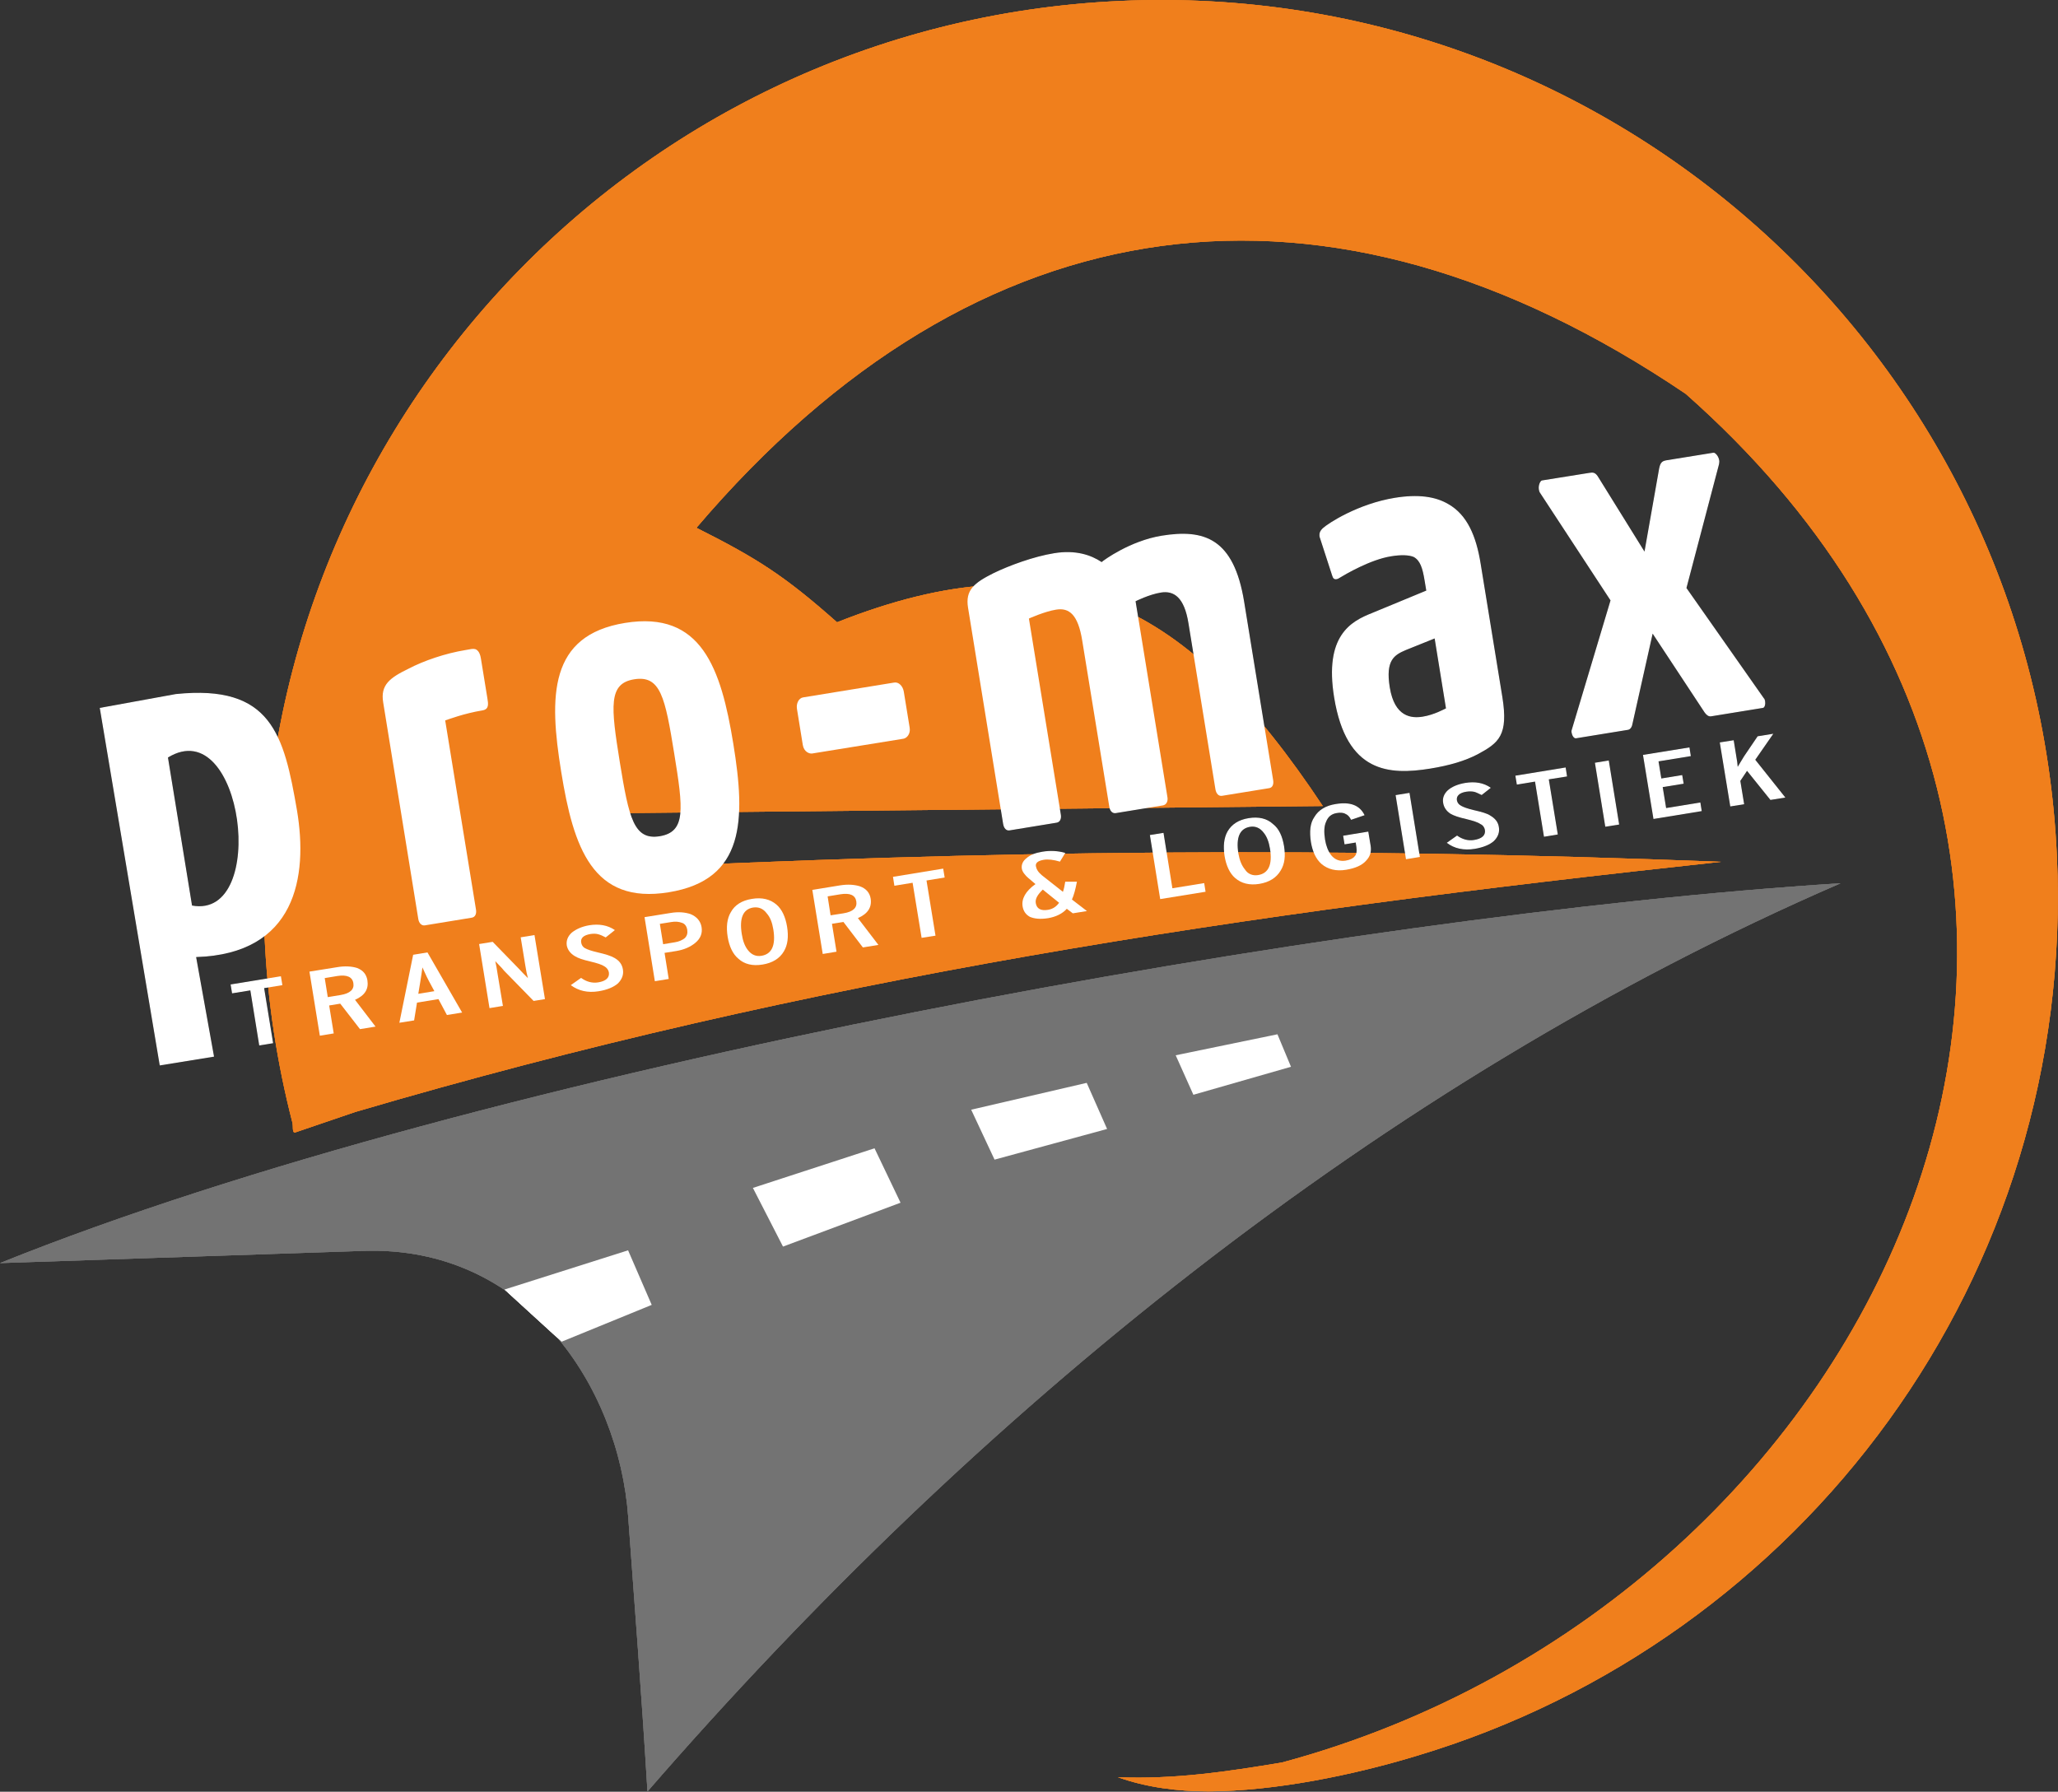
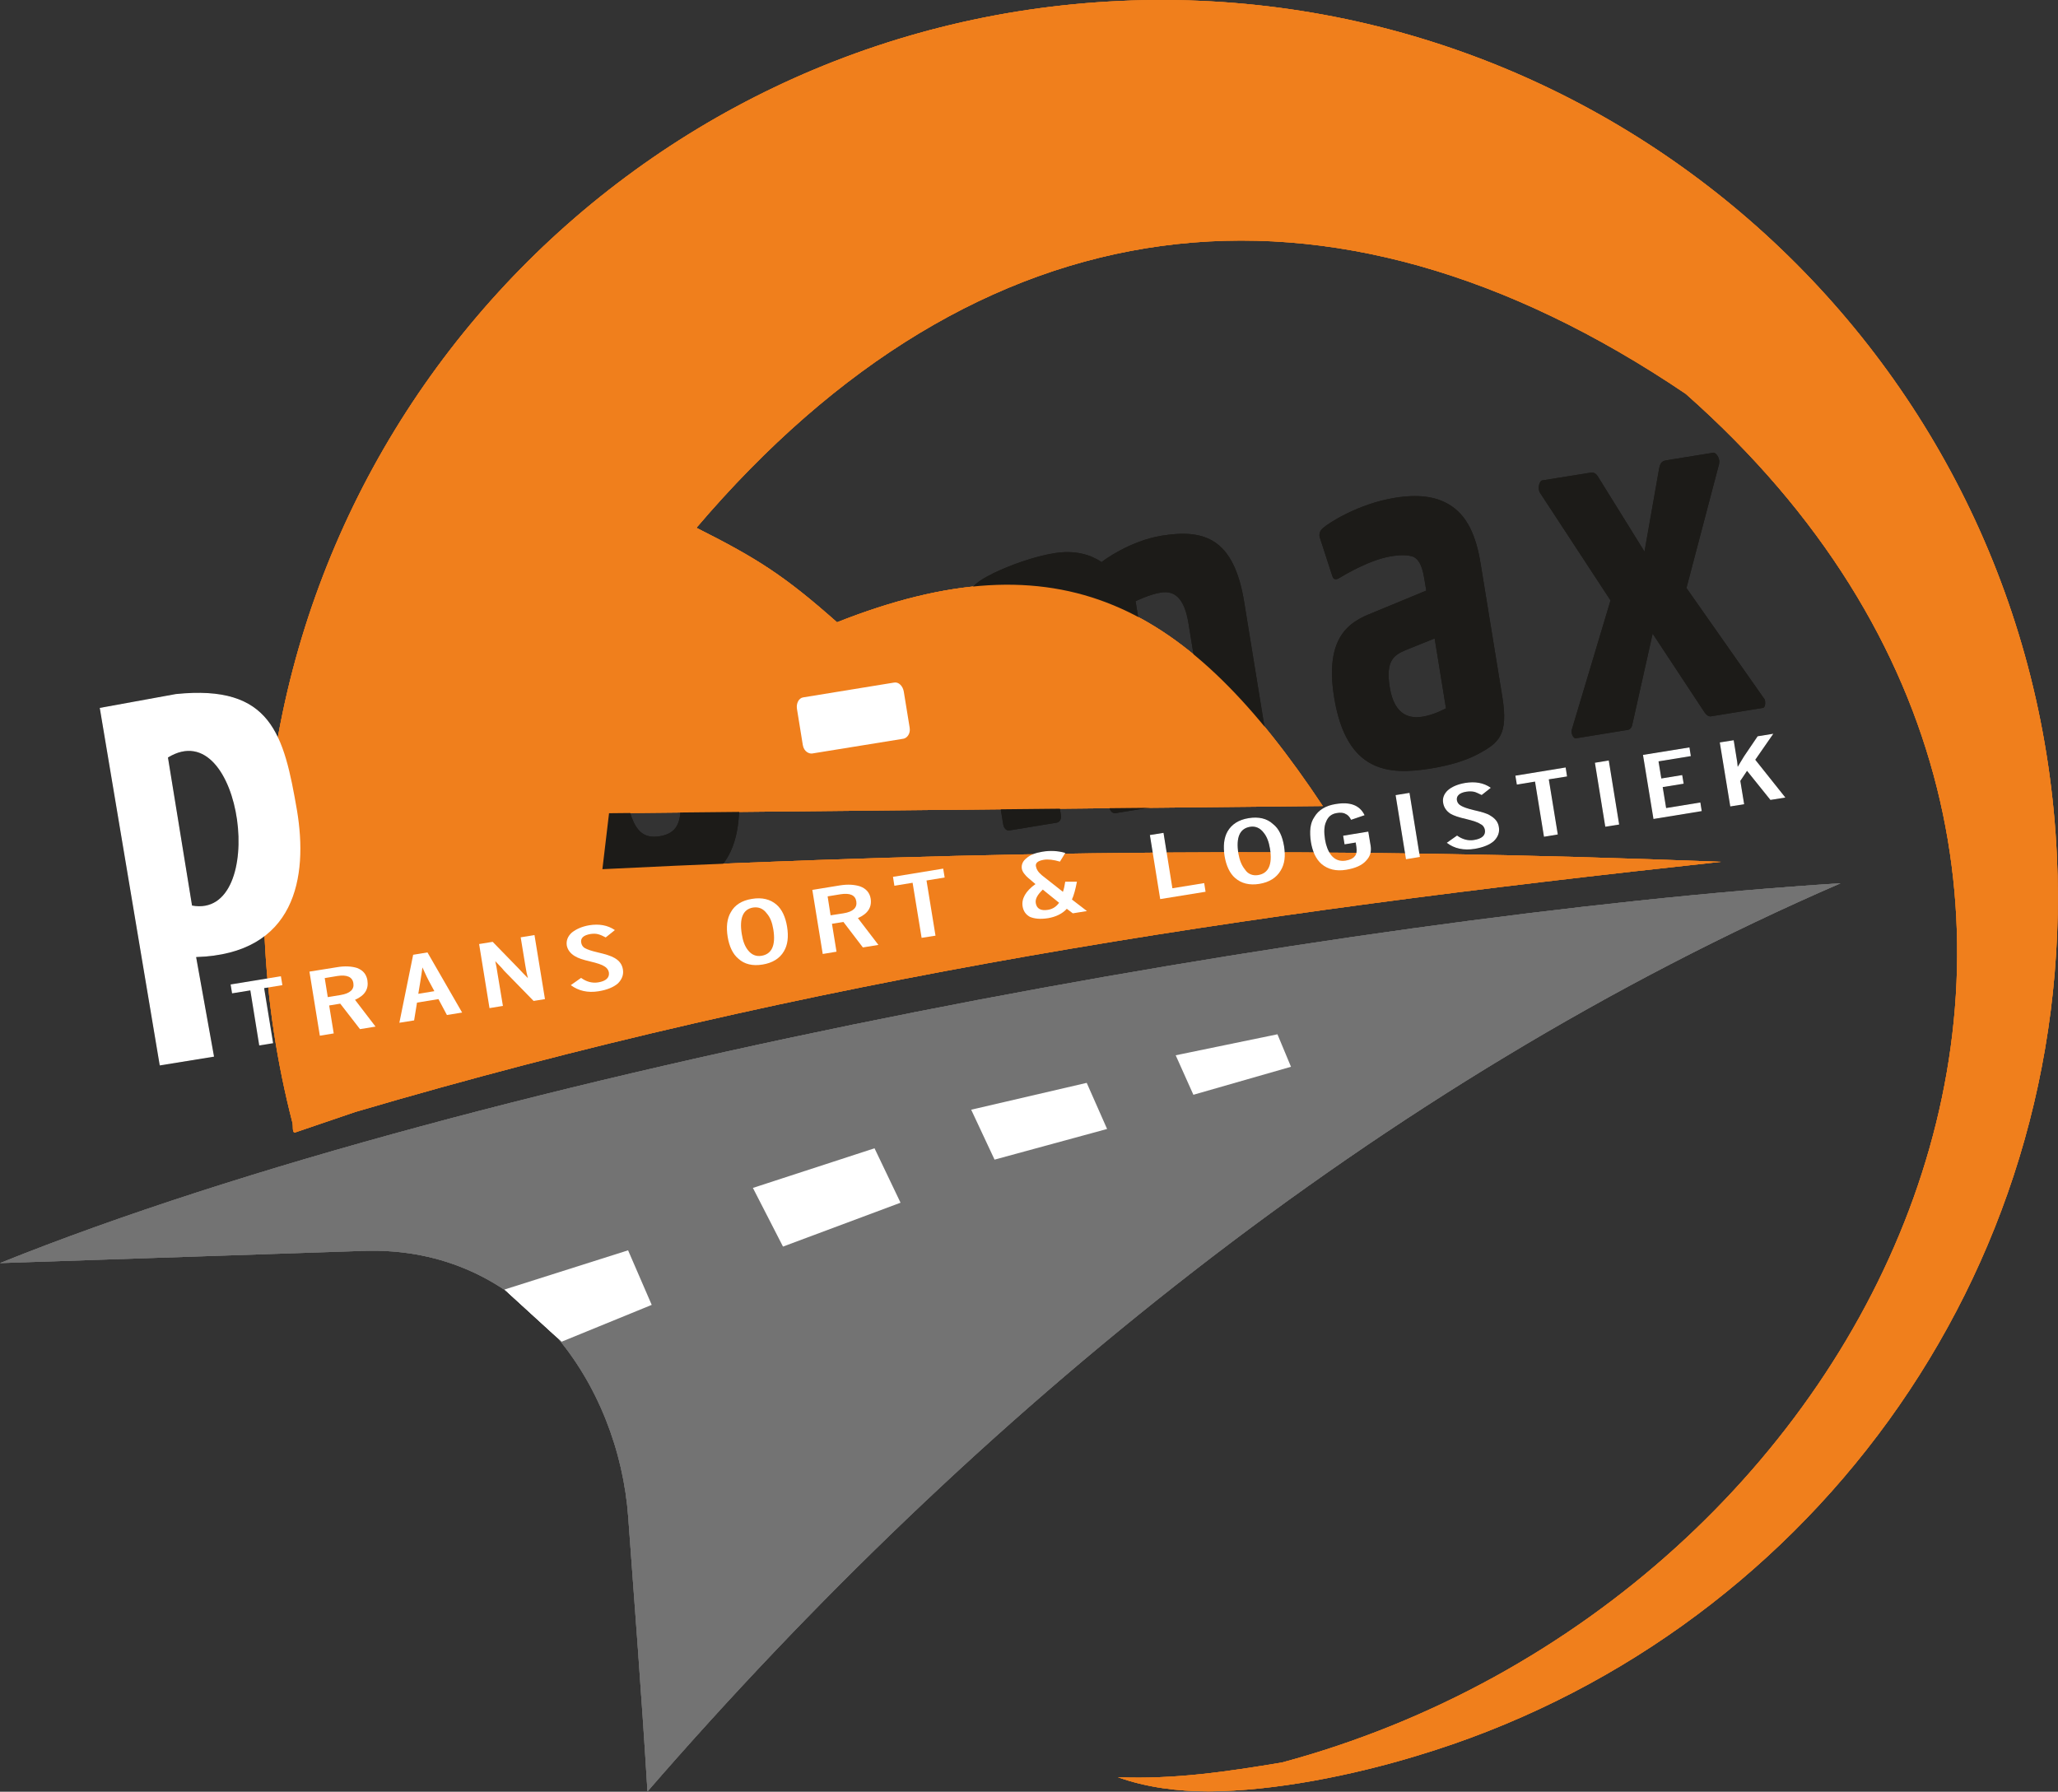
<svg xmlns="http://www.w3.org/2000/svg" viewBox="0 0 6356 5534" width="6356" height="5534">
  <rect x="0" y="0" width="6356" height="5534" fill="#333333" stroke="none" />
  <defs>
    <clipPath id="cp1">
      <path d="m0 5533.23h6355.59v-5533.23h-6355.59z" />
    </clipPath>
    <clipPath id="cp2">
      <path d="m0 5533.23h6355.59v-5533.23h-6355.59z" />
    </clipPath>
    <clipPath id="cp3">
      <path d="m0 5533.23h6355.59v-5533.23h-6355.59z" />
    </clipPath>
    <clipPath id="cp4">
      <path d="m0 5533.23h6355.59v-5533.23h-6355.59z" />
    </clipPath>
  </defs>
  <style>		.s0 { fill: #f07f1c } 		.s1 { fill: #737373 } 		.s2 { fill: #ffffff } 		.s3 { fill: #1c1b18 } 	</style>
  <g id="Clip-Path: g10" clip-path="url(#cp1)">
    <g id="g10">
      <path id="path16" fill-rule="evenodd" class="s0" d="m3458.55 2.97c1528.75-69.92 2824.14 1112.12 2894.06 2641.21 59.23 1299.25-785.31 2422.15-1977.6 2779.01-195.82 59.49-436.87 108.92-642.86 109.6-95.24 0-190.64-11.98-279.49-43.61 173.59 6.99 334.33-16.75 506.6-45.47 1857.64-500.26 2928.42-2742.5 1246.98-4227.29-1109.59-750.27-2187.13-606.12-3055.4 413.75 189.61 95.36 273.26 149.21 434.23 291.81 690.55-273.33 1086.35-55.74 1500.24 567.5l-2204.33 22.26-20.53 172.84c1204.62-59.45 2245.35-69.62 3454.68-22.79-1483.08 159.87-2804.52 356.48-4218.14 772.72l-185.35 63.16c-10.47 2.12-5.44-20.3-8.69-30.77-47.09-183.11-76.69-373.26-85.64-569.95-69.93-1529.01 1113.75-2824.18 2641.24-2893.98z" />
      <path id="path18" fill-rule="evenodd" class="s1" d="m5684.69 2728.01c-1422.53 616.51-2676.02 1642.47-3685.04 2805.2-18.67-310.56-42.44-610.66-59.41-847.14-28.99-406.19-317.06-839.55-817.62-822.58l-1122.6 37.72c1489.81-600.23 4154.15-1076.48 5684.67-1173.2z" />
      <path id="path20" fill-rule="evenodd" class="s2" d="m2418.24 3850.22l-92.98-181.22 375.65-122.39 80.35 168.12z" />
      <path id="path22" fill-rule="evenodd" class="s2" d="m3071.6 3581.65l-72.15-154.2 356.79-82.93 62.93 142.45z" />
      <path id="path24" fill-rule="evenodd" class="s2" d="m3685.7 3381.34l-54.65-122.01 314.27-64.82 41.8 100.35z" />
      <path id="path26" fill-rule="evenodd" class="s2" d="m1558.21 3982.81l381.58-121.06 72.98 168.53-278.14 113.69z" />
      <g id="g28">
        <g id="g30">				</g>
        <g id="g82">
          <g id="Clip-Path: g80" clip-path="url(#cp2)">
            <g id="g80">
              <path id="path36" class="s3" d="m872.11 3042.73l-56.35 9.22 27.77 170.12-42.89 6.91-27.48-170.04-56.39 9.15-4.54-27.48 155.3-25.4z" />
              <path id="path38" class="s3" d="m1159.81 3170.78l-48 7.82-60.97-78.69-34.24 5.6 14.1 86.32-42.9 7.07-32.13-197.97 85.53-13.69c24.23-4.27 46.04-2.45 61.38 2.39 19.47 7.29 29.11 20.52 32.13 37.98 4.35 27.33-7.82 46.94-38.25 60.43zm-68.48-134.25c-2.95-19.08-19.66-26.6-49.1-22.11l-39.35 6.51 9.42 58.77 39.42-6.47c29.4-4.87 42.82-17.23 39.61-36.7z" />
-               <path id="path40" class="s3" d="m1427.25 3127.39l-46.98 7.56-26.16-49.1-66.22 10.85-8.92 54.95-45.54 7.26 42.6-209.99 44.18-7.29zm-85.76-66.03l-16.97-31.6c-2.42-4.04-8.96-17.5-19.92-41.8-1.7 10.77-3.28 26.45-6.84 46.15l-5.86 35.37z" />
              <path id="path42" class="s3" d="m1683.08 3085.85l-35.07 5.67-91.39-93.54c-6.46-8.58-16.4-17.8-26.99-29.33 2.54 9.94 4.65 23.39 7.34 40.4l16.25 97.85-41.43 6.77-32.05-197.9 41.88-6.8 81.6 83.87c7.26 7.56 15.91 17.31 27.29 28.31-2.72-9.68-5.75-23.17-8.09-39.08l-14.29-87.05 42.6-6.99z" />
              <path id="path44" class="s3" d="m1923.8 2994.16c2.72 15.99-2.68 30.5-15.38 43.24-12.97 11.26-32.92 19.92-59.79 24.23-33.79 5.44-62.1-1.36-85.76-18.9l31.78-22.41c15.65 11.41 33.72 17.08 53.18 13.79 23.21-3.78 35.26-14.29 32.62-31.03-1.4-7.52-6.5-14.44-14.02-18.56-7.03-4.87-22.38-10.01-44.22-15.08-22.15-5.14-37.54-10.28-47.17-16.51-13.5-8.05-22.19-19.66-24.57-32.85-2.19-15.15 3.18-28.31 15.35-39.57 13.71-10.81 30.5-18.63 53.93-22.75 30.2-4.8 56.96-0.46 79.26 14.89l-28.31 22.68c-8.36-4.54-16.97-8.36-24-10.06-5.45-1.58-14.29-1.85-23.21-0.49-21.84 3.78-30.73 12.89-28.57 26.16 1.13 7.52 4.87 13.98 12.17 17.76 7.52 4.08 19.65 8.39 38.25 12.66 24.3 5.63 41.27 10.77 52.83 17.5 15.12 8.66 23.17 20.26 25.63 35.3z" />
              <path id="path46" class="s3" d="m2166.75 2863.54c3.21 19.31-3.63 35.72-19.47 48.68-15.34 12.7-34.5 21.05-58.77 25.1l-36.06 5.74 12.86 80.54-42.83 7-31.86-197.86 80.39-12.93c24.57-4.12 44.49-2.15 61.72 3.48 19.47 8.12 31.03 21.84 34.02 40.25zm-44.26 8.09c-1.93-10.85-7.26-18.67-16.44-21.39-9.9-3.75-20.52-4.54-32.85-2.42l-35.3 5.63 10.17 62.85 35.91-5.93c12.66-1.89 22.94-6.5 30.76-12.7 7.18-6.88 9.41-15.31 7.75-26.04z" />
              <path id="path48" class="s3" d="m2430.9 2862.67c4.84 30.2 2.15 55.6-9.98 75.74-12.85 22.08-35.53 35.83-65.76 40.71-31.03 5.1-56.05-1.06-74.38-17.77-17.81-14.55-28.61-38.55-33.45-67.99-4.88-30.16-2.12-56.31 9.94-76.23 11.94-21.89 33.98-35.87 64.74-40.78 31.26-5.33 57.18 1.09 76.27 17.84 16.75 14.32 27.74 38.21 32.62 68.48zm-42.56 7.79c-3.51-21.05-9.41-36.93-20.22-49.29-10.77-14.55-24.83-20.75-42.33-18.1-31.03 5.14-42.86 32.88-34.81 82.2 3.21 21.06 9.45 37.53 19.2 49.7 10.77 13.76 24.76 19.92 41.5 17.16 31.79-5.14 44.71-32.05 36.66-81.67z" />
              <path id="path50" class="s3" d="m2712.89 2918.46l-47.96 7.82-60.1-78.73-35.34 5.67 13.99 86.18-42.52 7.06-32.17-197.89 85.5-13.95c25.02-4.01 45.35-2.15 61.72 2.95 19.16 6.99 29.97 19.92 32.92 37.72 4.31 26.98-8.92 47.17-39.39 60.4zm-68.22-134.25c-2.91-19.13-19.16-26.99-49.24-22.11l-39.35 6.46 9.11 58.51 39.65-6.16c30.42-4.88 42.82-17.65 39.83-36.7z" />
              <path id="path52" class="s3" d="m2917.51 2710.28l-56.05 9.22 27.78 170.42-42.9 6.69-27.81-170.08-56.28 9.19-4.31-27.48 155.04-25.4z" />
              <path id="path54" class="s3" d="m3356.92 2813.88l-43.61 7.03-18.6-13.99c-12.93 14.78-33.71 24.99-58.02 29.03-24.49 3.74-42.06 1.62-55.74-4.04-13.23-7.26-20.26-18.03-22.68-32.28-3.78-23.51 8.88-46.98 39.68-69.02l-8.61-7.33c-12.17-10.28-19.2-15.95-22.68-20.75-5.97-6.46-9.71-12.92-10.81-19.46-1.85-12.59 2.99-23.62 14.59-32.62 11.79-10.47 27.51-16.4 49.02-19.88 24.57-4.08 47.73-2.76 70.64 3.7l-16.52 26.95c-18.74-5.63-36.58-8.01-50.08-5.63-19.08 3.29-25.55 10.24-24.26 19.47 1.66 9.41 6.5 18.02 18.25 28.04l65.31 51.44c3.03-8.32 5.49-19.92 7.11-31.26h36.09c-4.57 24.04-9.48 42.03-15.38 54.99zm-85.98-25.58l-50.38-40.71c-16.45 16.1-23.78 28.76-21.62 41.73 2.79 17.01 15.15 24.56 37.75 20.79 15.12-2.46 25.93-10.25 34.25-21.81z" />
              <path id="path56" class="s3" d="m3723.31 2754.27l-140.11 22.68-31.86-197.86 42.1-6.76 27.41 171.17 98.19-15.95z" />
              <path id="path58" class="s3" d="m3965.69 2613.34c4.88 30.16 2.19 55.44-10.73 75.89-12.97 21.84-34.81 35.72-65.77 40.78-30.2 4.84-55.29-1.36-74.46-18.07-16.93-14.51-27.74-38.55-32.69-67.91-4.76-30.16-2.15-56.36 9.3-76.31 12.93-22.11 34.43-35.79 64.89-40.75 31-5.1 56.92 0.91 75.22 18.07 18.67 14.1 29.18 38.02 34.24 68.3zm-43.39 8.01c-3.51-21.02-9.45-37.15-19.35-49.25-11.11-14.89-25.66-21.13-42.33-18.41-32.13 5.45-43.73 33.19-35.95 82.55 3.6 20.94 10.29 37.15 20.3 49.29 8.88 14.02 23.96 19.95 40.67 17.23 31.82-5.1 44.75-32.05 36.66-81.41z" />
              <path id="path60" class="s3" d="m4233.13 2612.16c2.98 18.41-1.36 32.96-13.99 46.11-12.17 14.06-33.18 23.51-61.71 28.12-30.81 5.11-56.09-1.13-75.97-17.84-17.39-15.34-27.9-38.51-32.73-67.65-4.88-32.05-2.76-58.54 10.73-77.67 12.77-21.81 35.68-35.22 65.88-39.87 44.48-7.33 73.85 3.21 89.16 34.51l-41.69 14.24c-4.88-9.44-10.02-15.38-17.54-18.33-6.8-4-16.14-4.31-26.42-2.61-16.48 2.61-27.25 11.27-33.22 26.84-6.43 13.76-6.99 32.13-3.25 55.63 3.25 19.17 9.22 34.78 18.9 47.74 11.11 13.64 25.89 19.65 44.22 16.89 14.32-2.34 23.73-7.25 28.08-13.15 5.93-5.89 7.52-15.95 5.59-28.57l-2.11-14.36-34.47 5.74-4.39-26.72 77.67-12.74z" />
              <path id="path62" class="s3" d="m4385.22 2646.71l-42.9 7.07-32.09-197.97 42.94-7z" />
              <path id="path64" class="s3" d="m4629.15 2554.49c2.76 15.95-2.65 30.69-15.31 43.08-12.74 11.42-32.96 19.7-58.81 24.12-34.51 5.67-63.91-0.87-86.74-18.63l31.75-22.38c15.65 11.34 33.98 16.89 52.27 13.72 24.04-3.74 36.4-14.21 33.75-31.03-1.32-7.48-5.89-14.82-14.32-18.33-6.65-5.07-22.38-10.24-43.66-15.35-22.37-5.06-37.98-10.24-48.49-16.44-12.4-8.08-20.29-19.61-22.45-33.14-2.72-14.86 2.5-28.05 14.36-39.35 12.63-10.88 30.47-18.63 53.9-22.6 30.2-4.87 56.62-0.68 78.95 15.04l-28.27 22.34c-9.18-4.31-16.7-8.35-23.17-9.94-6.76-1.36-14.89-1.81-24.83-0.23-20.25 3.25-30.76 12.93-28.53 26.38 1.28 7.34 5.89 13.5 13.42 17.24 7.29 4.08 19.12 8.43 38.02 12.96 24.26 5.6 42.06 10.25 52.08 17.28 15.12 8.92 23.92 20.14 26.08 35.26z" />
              <path id="path66" class="s3" d="m4839.74 2398.17l-56.35 8.96 27.78 170.22-42.67 7.07-27.67-170.34-56.16 9.18-4.54-27.47 155.3-25.4z" />
              <path id="path68" class="s3" d="m5000.67 2546.67l-42.85 6.76-32.05-197.59 42.82-7.07z" />
              <path id="path70" class="s3" d="m5255.72 2505.17l-149.1 24.34-32.39-197.9 143.54-23.17 4.27 26.84-99.81 16.29 8.65 52.83 64.48-10.54 4.53 26.72-64.74 10.43 10.58 64.74 105.72-17.23z" />
              <path id="path72" class="s3" d="m5513.97 2463.29l-46.11 7.41-72.26-89.84-20.71 31.03 11.83 72.04-42.86 6.87-32.43-197.74 42.97-6.77 8.09 50.16c2.19 12.32 3.78 22.6 4.31 32.05 4.8-8.58 11.03-18.11 19.69-32.66l41.84-61.72 48.45-7.86-55.75 80.35z" />
              <path id="path74" class="s3" d="m1505.1 2155.75l-19.88-122.04c-1.85-11.91-5.48-18.98-8.99-22.98-5.07-5.67-10.51-7.49-20.15-6.2l-17.27 3.02c-63.61 10.25-130.47 33.45-176.62 57.6-57.94 28.16-87.87 49.89-78.69 104.66l108.4 668.86c2.12 12.93 10.47 21.02 20.18 19.43l145.02-23.74c10.25-1.62 15.12-11.53 12.97-24.87l-95.13-584.39c8.61-2.76 57.97-21.62 115.35-31.03 20.52-3.51 17.88-19.95 14.81-38.32zm759.73 141.84c-38.03-233.72-98.42-411.93-334.49-373.6-235.47 38.25-235.09 226.16-197.1 459.82 37.72 233.83 96.75 410.38 332.07 372.09 236.18-38.33 237.58-224.5 199.52-458.31zm-182.59 29.6c28.08 172.31 36.51 242.19-44.9 255.64-79.75 12.63-94.91-56.08-123.03-228.35-27.97-173.67-35.56-243.48 44.26-256.37 81.53-13.23 95.51 55.45 123.67 229.08zm1849.77 82.24l-89.57-550.94c-32.01-196.35-123.4-225.19-254.93-203.91-97.1 15.91-179.04 75.75-185.2 81.45-33.45-22.37-80.88-37.98-145.89-27.51-64.17 10.24-139.65 38.32-187.65 61.53-59.57 29.93-88.14 51.74-78.99 107.22l108.36 667.77c2.19 12.96 9.45 21.32 19.69 19.73l145.62-23.81c10.13-1.82 15.05-11.79 12.89-24.8l-98.64-605.7c0 0 48-21.81 83.79-27.48 40.51-6.77 67.99 15.08 80.88 95.51l83.6 513.22c1.89 13.23 9.64 21.28 19.92 19.69l145.66-23.81c10.17-1.78 16.1-11.79 14.03-24.98l-98.46-605.6c0 0 41.76-21.05 78.5-26.91 39.87-6.38 72 14.56 84.85 94.95l83.38 513.26c2.45 13.26 9.9 21.24 20.18 19.65l145.85-23.7c10.02-1.62 14.33-11.56 12.13-24.83zm707.98-256.1l-67.16-412.42c-13.72-85.72-41.8-150.73-99.21-183.61-40.67-24.23-94.56-31.3-166.07-19.69-112.75 18.36-205.16 78.12-222.43 94.07-5.36 5.44-11.87 12.36-9.71 26.15 0.57 2.69 2.19 5.98 2.76 8.58l35.79 110.33c3.02 10.81 7.29 13.15 13.8 12.13 1.58-0.26 5.1-1.1 7.59-3.02 21.28-12.89 97.02-57.34 160.59-67.58 30.77-5.1 54.73-4.31 69.89 1.85 20.37 10.81 27.74 34.81 33.9 72.53l5.22 31.48-167.74 69.36c-65.54 25.85-147.74 70.07-116.79 260.67 38.06 233.77 169.89 240.19 296.92 219.74 61.08-9.97 107.49-24 146.38-44.22 65.73-35.34 95.02-58.81 76.27-176.35zm-174.19 34.54c-5.11 2.16-36.17 19.92-71.97 25.63-34.46 5.56-86.77 1.59-101.66-90.6-13.65-84.39 14.32-100 49.58-115.12l89.05-35.83zm981.85-30.99l-239.14-340.76 100.54-382.3c0.57-4.58 1.36-7.86 0.57-12.1-2.16-13.75-12.74-24.3-17.73-23.51l-143.47 23.13c-12.93 2.23-20.18 4.62-24.27 25.67l-45.24 256.63-141.54-228.02c-9.71-17.24-17.57-17.01-28.88-15.12l-146.38 23.43c-4.87 1.1-11.6 14.29-9.41 28.12 0.76 4.5 1.36 7.22 4.54 11.53l216.75 330.82-119.43 398.78c-0.83 1.81-1.62 4.76-0.83 9.34 1.44 9.22 7.11 18.63 13.53 17.8l160.93-26.16c7.3-1.36 12.36-9.41 13.72-19.16l62.21-277.91 160.52 243.44c5.1 6.99 11.57 13.23 19.92 11.91l159.87-25.97c6.2-0.72 8.39-12.09 6.99-20.97-0.79-4.54-2.15-7.3-3.77-8.62z" />
              <path id="path76" class="s3" d="m2809.46 2247.67l-18.15-111.54c-2.68-16.48-15.34-30.46-29.55-28l-280.97 45.77c-14.33 2.19-22.15 19.12-19.39 35.86l18.03 111.31c3.51 21.09 20.48 27.82 29.36 26.12l281.2-45.51c10.21-1.66 22.64-14.32 19.47-34.01z" />
              <path id="path78" class="s3" d="m917.24 2503.01c-40.52-234.29-78.81-389.82-374.25-359.32l-234.86 42.79 185.23 1104.26 167.7-27.17-55.33-307.58c308.22-9.53 345.9-247.75 311.51-452.98zm-324.17 293.86l-74.35-457.25c231.57-141.47 312.46 500.98 74.35 457.25z" />
            </g>
          </g>
        </g>
        <path id="path84" fill-rule="evenodd" class="s0" d="m3458.55 2.97c1528.75-69.92 2824.14 1112.12 2894.06 2641.21 59.23 1299.25-785.31 2422.15-1977.6 2779.01-195.82 59.49-436.87 108.92-642.86 109.6-95.24 0-190.64-11.98-279.49-43.61 173.59 6.99 334.33-16.75 506.6-45.47 1857.64-500.26 2928.42-2742.5 1246.98-4227.29-1109.59-750.27-2187.13-606.12-3055.4 413.75 189.61 95.36 273.26 149.21 434.23 291.81 690.55-273.33 1086.35-55.74 1500.24 567.5l-2204.33 22.26-20.53 172.84c1204.62-59.45 2245.35-69.62 3454.68-22.79-1483.08 159.87-2804.52 356.48-4218.14 772.72l-185.35 63.16c-10.47 2.12-5.44-20.3-8.69-30.77-47.09-183.11-76.69-373.26-85.64-569.95-69.93-1529.01 1113.75-2824.18 2641.24-2893.98z" />
        <path id="path86" fill-rule="evenodd" class="s1" d="m5684.69 2728.01c-1422.53 616.51-2676.02 1642.47-3685.04 2805.2-18.67-310.56-42.44-610.66-59.41-847.14-28.99-406.19-317.06-839.55-817.62-822.58l-1122.6 37.72c1489.81-600.23 4154.15-1076.48 5684.67-1173.2z" />
        <path id="path88" fill-rule="evenodd" class="s2" d="m2418.24 3850.22l-92.98-181.22 375.65-122.39 80.35 168.12z" />
        <path id="path90" fill-rule="evenodd" class="s2" d="m3071.6 3581.65l-72.15-154.2 356.79-82.93 62.93 142.45z" />
        <path id="path92" fill-rule="evenodd" class="s2" d="m3685.7 3381.34l-54.65-122.01 314.27-64.82 41.8 100.35z" />
        <path id="path94" fill-rule="evenodd" class="s2" d="m1558.21 3982.81l381.58-121.06 72.98 168.53-278.14 113.69z" />
        <g id="g96">
          <g id="g98">					</g>
          <g id="g150">
            <g id="Clip-Path: g148" clip-path="url(#cp3)">
              <g id="g148">
-                 <path id="path104" class="s3" d="m872.11 3042.73l-56.35 9.22 27.77 170.12-42.89 6.91-27.48-170.04-56.39 9.15-4.54-27.48 155.3-25.4z" />
                <path id="path106" class="s3" d="m1159.81 3170.78l-48 7.82-60.97-78.69-34.24 5.6 14.1 86.32-42.9 7.07-32.13-197.97 85.53-13.69c24.23-4.27 46.04-2.45 61.38 2.39 19.47 7.29 29.11 20.52 32.13 37.98 4.35 27.33-7.82 46.94-38.25 60.43zm-68.48-134.25c-2.95-19.08-19.66-26.6-49.1-22.11l-39.35 6.51 9.42 58.77 39.42-6.47c29.4-4.87 42.82-17.23 39.61-36.7z" />
                <path id="path108" class="s3" d="m1427.25 3127.39l-46.98 7.56-26.16-49.1-66.22 10.85-8.92 54.95-45.54 7.26 42.6-209.99 44.18-7.29zm-85.76-66.03l-16.97-31.6c-2.42-4.04-8.96-17.5-19.92-41.8-1.7 10.77-3.28 26.45-6.84 46.15l-5.86 35.37z" />
-                 <path id="path110" class="s3" d="m1683.08 3085.85l-35.07 5.67-91.39-93.54c-6.46-8.58-16.4-17.8-26.99-29.33 2.54 9.94 4.65 23.39 7.34 40.4l16.25 97.85-41.43 6.77-32.05-197.9 41.88-6.8 81.6 83.87c7.26 7.56 15.91 17.31 27.29 28.31-2.72-9.68-5.75-23.17-8.09-39.08l-14.29-87.05 42.6-6.99z" />
                <path id="path112" class="s3" d="m1923.8 2994.16c2.72 15.99-2.68 30.5-15.38 43.24-12.97 11.26-32.92 19.92-59.79 24.23-33.79 5.44-62.1-1.36-85.76-18.9l31.78-22.41c15.65 11.41 33.72 17.08 53.18 13.79 23.21-3.78 35.26-14.29 32.62-31.03-1.4-7.52-6.5-14.44-14.02-18.56-7.03-4.87-22.38-10.01-44.22-15.08-22.15-5.14-37.54-10.28-47.17-16.51-13.5-8.05-22.19-19.66-24.57-32.85-2.19-15.15 3.18-28.31 15.35-39.57 13.71-10.81 30.5-18.63 53.93-22.75 30.2-4.8 56.96-0.46 79.26 14.89l-28.31 22.68c-8.36-4.54-16.97-8.36-24-10.06-5.45-1.58-14.29-1.85-23.21-0.49-21.84 3.78-30.73 12.89-28.57 26.16 1.13 7.52 4.87 13.98 12.17 17.76 7.52 4.08 19.65 8.39 38.25 12.66 24.3 5.63 41.27 10.77 52.83 17.5 15.12 8.66 23.17 20.26 25.63 35.3z" />
                <path id="path114" class="s3" d="m2166.75 2863.54c3.21 19.31-3.63 35.72-19.47 48.68-15.34 12.7-34.5 21.05-58.77 25.1l-36.06 5.74 12.86 80.54-42.83 7-31.86-197.86 80.39-12.93c24.57-4.12 44.49-2.15 61.72 3.48 19.47 8.12 31.03 21.84 34.02 40.25zm-44.26 8.09c-1.93-10.85-7.26-18.67-16.44-21.39-9.9-3.75-20.52-4.54-32.85-2.42l-35.3 5.63 10.17 62.85 35.91-5.93c12.66-1.89 22.94-6.5 30.76-12.7 7.18-6.88 9.41-15.31 7.75-26.04z" />
                <path id="path116" class="s3" d="m2430.9 2862.67c4.84 30.2 2.15 55.6-9.98 75.74-12.85 22.08-35.53 35.83-65.76 40.71-31.03 5.1-56.05-1.06-74.38-17.77-17.81-14.55-28.61-38.55-33.45-67.99-4.88-30.16-2.12-56.31 9.94-76.23 11.94-21.89 33.98-35.87 64.74-40.78 31.26-5.33 57.18 1.09 76.27 17.84 16.75 14.32 27.74 38.21 32.62 68.48zm-42.56 7.79c-3.51-21.05-9.41-36.93-20.22-49.29-10.77-14.55-24.83-20.75-42.33-18.1-31.03 5.14-42.86 32.88-34.81 82.2 3.21 21.06 9.45 37.53 19.2 49.7 10.77 13.76 24.76 19.92 41.5 17.16 31.79-5.14 44.71-32.05 36.66-81.67z" />
                <path id="path118" class="s3" d="m2712.89 2918.46l-47.96 7.82-60.1-78.73-35.34 5.67 13.99 86.18-42.52 7.06-32.17-197.89 85.5-13.95c25.02-4.01 45.35-2.15 61.72 2.95 19.16 6.99 29.97 19.92 32.92 37.72 4.31 26.98-8.92 47.17-39.39 60.4zm-68.22-134.25c-2.91-19.13-19.16-26.99-49.24-22.11l-39.35 6.46 9.11 58.51 39.65-6.16c30.42-4.88 42.82-17.65 39.83-36.7z" />
                <path id="path120" class="s3" d="m2917.51 2710.28l-56.05 9.22 27.78 170.42-42.9 6.69-27.81-170.08-56.28 9.19-4.31-27.48 155.04-25.4z" />
                <path id="path122" class="s3" d="m3356.92 2813.88l-43.61 7.03-18.6-13.99c-12.93 14.78-33.71 24.99-58.02 29.03-24.49 3.74-42.06 1.62-55.74-4.04-13.23-7.26-20.26-18.03-22.68-32.28-3.78-23.51 8.88-46.98 39.68-69.02l-8.61-7.33c-12.17-10.28-19.2-15.95-22.68-20.75-5.97-6.46-9.71-12.92-10.81-19.46-1.85-12.59 2.99-23.62 14.59-32.62 11.79-10.47 27.51-16.4 49.02-19.88 24.57-4.08 47.73-2.76 70.64 3.7l-16.52 26.95c-18.74-5.63-36.58-8.01-50.08-5.63-19.08 3.29-25.55 10.24-24.26 19.47 1.66 9.41 6.5 18.02 18.25 28.04l65.31 51.44c3.03-8.32 5.49-19.92 7.11-31.26h36.09c-4.57 24.04-9.48 42.03-15.38 54.99zm-85.98-25.58l-50.38-40.71c-16.45 16.1-23.78 28.76-21.62 41.73 2.79 17.01 15.15 24.56 37.75 20.79 15.12-2.46 25.93-10.25 34.25-21.81z" />
                <path id="path124" class="s3" d="m3723.31 2754.27l-140.11 22.68-31.86-197.86 42.1-6.76 27.41 171.17 98.19-15.95z" />
                <path id="path126" class="s3" d="m3965.69 2613.34c4.88 30.16 2.19 55.44-10.73 75.89-12.97 21.84-34.81 35.72-65.77 40.78-30.2 4.84-55.29-1.36-74.46-18.07-16.93-14.51-27.74-38.55-32.69-67.91-4.76-30.16-2.15-56.36 9.3-76.31 12.93-22.11 34.43-35.79 64.89-40.75 31-5.1 56.92 0.91 75.22 18.07 18.67 14.1 29.18 38.02 34.24 68.3zm-43.39 8.01c-3.51-21.02-9.45-37.15-19.35-49.25-11.11-14.89-25.66-21.13-42.33-18.41-32.13 5.45-43.73 33.19-35.95 82.55 3.6 20.94 10.29 37.15 20.3 49.29 8.88 14.02 23.96 19.95 40.67 17.23 31.82-5.1 44.75-32.05 36.66-81.41z" />
                <path id="path128" class="s3" d="m4233.13 2612.16c2.98 18.41-1.36 32.96-13.99 46.11-12.17 14.06-33.18 23.51-61.71 28.12-30.81 5.11-56.09-1.13-75.97-17.84-17.39-15.34-27.9-38.51-32.73-67.65-4.88-32.05-2.76-58.54 10.73-77.67 12.77-21.81 35.68-35.22 65.88-39.87 44.48-7.33 73.85 3.21 89.16 34.51l-41.69 14.24c-4.88-9.44-10.02-15.38-17.54-18.33-6.8-4-16.14-4.31-26.42-2.61-16.48 2.61-27.25 11.27-33.22 26.84-6.43 13.76-6.99 32.13-3.25 55.63 3.25 19.17 9.22 34.78 18.9 47.74 11.11 13.64 25.89 19.65 44.22 16.89 14.32-2.34 23.73-7.25 28.08-13.15 5.93-5.89 7.52-15.95 5.59-28.57l-2.11-14.36-34.47 5.74-4.39-26.72 77.67-12.74z" />
                <path id="path130" class="s3" d="m4385.22 2646.71l-42.9 7.07-32.09-197.97 42.94-7z" />
                <path id="path132" class="s3" d="m4629.15 2554.49c2.76 15.95-2.65 30.69-15.31 43.08-12.74 11.42-32.96 19.7-58.81 24.12-34.51 5.67-63.91-0.87-86.74-18.63l31.75-22.38c15.65 11.34 33.98 16.89 52.27 13.72 24.04-3.74 36.4-14.21 33.75-31.03-1.32-7.48-5.89-14.82-14.32-18.33-6.65-5.07-22.38-10.24-43.66-15.35-22.37-5.06-37.98-10.24-48.49-16.44-12.4-8.08-20.29-19.61-22.45-33.14-2.72-14.86 2.5-28.05 14.36-39.35 12.63-10.88 30.47-18.63 53.9-22.6 30.2-4.87 56.62-0.68 78.95 15.04l-28.27 22.34c-9.18-4.31-16.7-8.35-23.17-9.94-6.76-1.36-14.89-1.81-24.83-0.23-20.25 3.25-30.76 12.93-28.53 26.38 1.28 7.34 5.89 13.5 13.42 17.24 7.29 4.08 19.12 8.43 38.02 12.96 24.26 5.6 42.06 10.25 52.08 17.28 15.12 8.92 23.92 20.14 26.08 35.26z" />
                <path id="path134" class="s3" d="m4839.74 2398.17l-56.35 8.96 27.78 170.22-42.67 7.07-27.67-170.34-56.16 9.18-4.54-27.47 155.3-25.4z" />
                <path id="path136" class="s3" d="m5000.67 2546.67l-42.85 6.76-32.05-197.59 42.82-7.07z" />
                <path id="path138" class="s3" d="m5255.72 2505.17l-149.1 24.34-32.39-197.9 143.54-23.17 4.27 26.84-99.81 16.29 8.65 52.83 64.48-10.54 4.53 26.72-64.74 10.43 10.58 64.74 105.72-17.23z" />
                <path id="path140" class="s3" d="m5513.97 2463.29l-46.11 7.41-72.26-89.84-20.71 31.03 11.83 72.04-42.86 6.87-32.43-197.74 42.97-6.77 8.09 50.16c2.19 12.32 3.78 22.6 4.31 32.05 4.8-8.58 11.03-18.11 19.69-32.66l41.84-61.72 48.45-7.86-55.75 80.35z" />
                <path id="path142" class="s3" d="m1505.1 2155.75l-19.88-122.04c-1.85-11.91-5.48-18.98-8.99-22.98-5.07-5.67-10.51-7.49-20.15-6.2l-17.27 3.02c-63.61 10.25-130.47 33.45-176.62 57.6-57.94 28.16-87.87 49.89-78.69 104.66l108.4 668.86c2.12 12.93 10.47 21.02 20.18 19.43l145.02-23.74c10.25-1.62 15.12-11.53 12.97-24.87l-95.13-584.39c8.61-2.76 57.97-21.62 115.35-31.03 20.52-3.51 17.88-19.95 14.81-38.32zm759.73 141.84c-38.03-233.72-98.42-411.93-334.49-373.6-235.47 38.25-235.09 226.16-197.1 459.82 37.72 233.83 96.75 410.38 332.07 372.09 236.18-38.33 237.58-224.5 199.52-458.31zm-182.59 29.6c28.08 172.31 36.51 242.19-44.9 255.64-79.75 12.63-94.91-56.08-123.03-228.35-27.97-173.67-35.56-243.48 44.26-256.37 81.53-13.23 95.51 55.45 123.67 229.08zm1849.77 82.24l-89.57-550.94c-32.01-196.35-123.4-225.19-254.93-203.91-97.1 15.91-179.04 75.75-185.2 81.45-33.45-22.37-80.88-37.98-145.89-27.51-64.17 10.24-139.65 38.32-187.65 61.53-59.57 29.93-88.14 51.74-78.99 107.22l108.36 667.77c2.19 12.96 9.45 21.32 19.69 19.73l145.62-23.81c10.13-1.82 15.05-11.79 12.89-24.8l-98.64-605.7c0 0 48-21.81 83.79-27.48 40.51-6.77 67.99 15.08 80.88 95.51l83.6 513.22c1.89 13.23 9.64 21.28 19.92 19.69l145.66-23.81c10.17-1.78 16.1-11.79 14.03-24.98l-98.46-605.6c0 0 41.76-21.05 78.5-26.91 39.87-6.38 72 14.56 84.85 94.95l83.38 513.26c2.45 13.26 9.9 21.24 20.18 19.65l145.85-23.7c10.02-1.62 14.33-11.56 12.13-24.83zm707.98-256.1l-67.16-412.42c-13.72-85.72-41.8-150.73-99.21-183.61-40.67-24.23-94.56-31.3-166.07-19.69-112.75 18.36-205.16 78.12-222.43 94.07-5.36 5.44-11.87 12.36-9.71 26.15 0.57 2.69 2.19 5.98 2.76 8.58l35.79 110.33c3.02 10.81 7.29 13.15 13.8 12.13 1.58-0.26 5.1-1.1 7.59-3.02 21.28-12.89 97.02-57.34 160.59-67.58 30.77-5.1 54.73-4.31 69.89 1.85 20.37 10.81 27.74 34.81 33.9 72.53l5.22 31.48-167.74 69.36c-65.54 25.85-147.74 70.07-116.79 260.67 38.06 233.77 169.89 240.19 296.92 219.74 61.08-9.97 107.49-24 146.38-44.22 65.73-35.34 95.02-58.81 76.27-176.35zm-174.19 34.54c-5.11 2.16-36.17 19.92-71.97 25.63-34.46 5.56-86.77 1.59-101.66-90.6-13.65-84.39 14.32-100 49.58-115.12l89.05-35.83zm981.85-30.99l-239.14-340.76 100.54-382.3c0.57-4.58 1.36-7.86 0.57-12.1-2.16-13.75-12.74-24.3-17.73-23.51l-143.47 23.13c-12.93 2.23-20.18 4.62-24.27 25.67l-45.24 256.63-141.54-228.02c-9.71-17.24-17.57-17.01-28.88-15.12l-146.38 23.43c-4.87 1.1-11.6 14.29-9.41 28.12 0.76 4.5 1.36 7.22 4.54 11.53l216.75 330.82-119.43 398.78c-0.83 1.81-1.62 4.76-0.83 9.34 1.44 9.22 7.11 18.63 13.53 17.8l160.93-26.16c7.3-1.36 12.36-9.41 13.72-19.16l62.21-277.91 160.52 243.44c5.1 6.99 11.57 13.23 19.92 11.91l159.87-25.97c6.2-0.72 8.39-12.09 6.99-20.97-0.79-4.54-2.15-7.3-3.77-8.62z" />
                <path id="path144" class="s3" d="m2809.46 2247.67l-18.15-111.54c-2.68-16.48-15.34-30.46-29.55-28l-280.97 45.77c-14.33 2.19-22.15 19.12-19.39 35.86l18.03 111.31c3.51 21.09 20.48 27.82 29.36 26.12l281.2-45.51c10.21-1.66 22.64-14.32 19.47-34.01z" />
                <path id="path146" class="s3" d="m917.24 2503.01c-40.52-234.29-78.81-389.82-374.25-359.32l-234.86 42.79 185.23 1104.26 167.7-27.17-55.33-307.58c308.22-9.53 345.9-247.75 311.51-452.98zm-324.17 293.86l-74.35-457.25c231.57-141.47 312.46 500.98 74.35 457.25z" />
              </g>
            </g>
          </g>
          <path id="path152" fill-rule="evenodd" class="s0" d="m3458.55 2.97c1528.75-69.92 2824.14 1112.12 2894.06 2641.21 59.23 1299.25-785.31 2422.15-1977.6 2779.01-195.82 59.49-436.87 108.92-642.86 109.6-95.24 0-190.64-11.98-279.49-43.61 173.59 6.99 334.33-16.75 506.6-45.47 1857.64-500.26 2928.42-2742.5 1246.98-4227.29-1109.59-750.27-2187.13-606.12-3055.4 413.75 189.61 95.36 273.26 149.21 434.23 291.81 690.55-273.33 1086.35-55.74 1500.24 567.5l-2204.33 22.26-20.53 172.84c1204.62-59.45 2245.35-69.62 3454.68-22.79-1483.08 159.87-2804.52 356.48-4218.14 772.72l-185.35 63.16c-10.47 2.12-5.44-20.3-8.69-30.77-47.09-183.11-76.69-373.26-85.64-569.95-69.93-1529.01 1113.75-2824.18 2641.24-2893.98z" />
          <path id="path154" fill-rule="evenodd" class="s1" d="m5684.69 2728.01c-1422.53 616.51-2676.02 1642.47-3685.04 2805.2-18.67-310.56-42.44-610.66-59.41-847.14-28.99-406.19-317.06-839.55-817.62-822.58l-1122.6 37.72c1489.81-600.23 4154.15-1076.48 5684.67-1173.2z" />
          <path id="path156" fill-rule="evenodd" class="s2" d="m2418.24 3850.22l-92.98-181.22 375.65-122.39 80.35 168.12z" />
          <path id="path158" fill-rule="evenodd" class="s2" d="m3071.6 3581.65l-72.15-154.2 356.79-82.93 62.93 142.45z" />
          <path id="path160" fill-rule="evenodd" class="s2" d="m3685.7 3381.34l-54.65-122.01 314.27-64.82 41.8 100.35z" />
          <path id="path162" fill-rule="evenodd" class="s2" d="m1558.21 3982.81l381.58-121.06 72.98 168.53-278.14 113.69z" />
          <g id="g164">
            <g id="g166">						</g>
            <g id="g218">
              <g id="Clip-Path: g216" clip-path="url(#cp4)">
                <g id="g216">
                  <path id="path172" class="s2" d="m872.11 3042.73l-56.35 9.22 27.77 170.12-42.89 6.91-27.48-170.04-56.39 9.15-4.54-27.48 155.3-25.4z" />
                  <path id="path174" class="s2" d="m1159.81 3170.78l-48 7.82-60.97-78.69-34.24 5.6 14.1 86.32-42.9 7.07-32.13-197.97 85.53-13.69c24.23-4.27 46.04-2.45 61.38 2.39 19.47 7.29 29.11 20.52 32.13 37.98 4.35 27.33-7.82 46.94-38.25 60.43zm-68.48-134.25c-2.95-19.08-19.66-26.6-49.1-22.11l-39.35 6.51 9.42 58.77 39.42-6.47c29.4-4.87 42.82-17.23 39.61-36.7z" />
                  <path id="path176" class="s2" d="m1427.25 3127.39l-46.98 7.56-26.16-49.1-66.22 10.85-8.92 54.95-45.54 7.26 42.6-209.99 44.18-7.29zm-85.76-66.03l-16.97-31.6c-2.42-4.04-8.96-17.5-19.92-41.8-1.7 10.77-3.28 26.45-6.84 46.15l-5.86 35.37z" />
                  <path id="path178" class="s2" d="m1683.08 3085.85l-35.07 5.67-91.39-93.54c-6.46-8.58-16.4-17.8-26.99-29.33 2.54 9.94 4.65 23.39 7.34 40.4l16.25 97.85-41.43 6.77-32.05-197.9 41.88-6.8 81.6 83.87c7.26 7.56 15.91 17.31 27.29 28.31-2.72-9.68-5.75-23.17-8.09-39.08l-14.29-87.05 42.6-6.99z" />
                  <path id="path180" class="s2" d="m1923.8 2994.16c2.72 15.99-2.68 30.5-15.38 43.24-12.97 11.26-32.92 19.92-59.79 24.23-33.79 5.44-62.1-1.36-85.76-18.9l31.78-22.41c15.65 11.41 33.72 17.08 53.18 13.79 23.21-3.78 35.26-14.29 32.62-31.03-1.4-7.52-6.5-14.44-14.02-18.56-7.03-4.87-22.38-10.01-44.22-15.08-22.15-5.14-37.54-10.28-47.17-16.51-13.5-8.05-22.19-19.66-24.57-32.85-2.19-15.15 3.18-28.31 15.35-39.57 13.71-10.81 30.5-18.63 53.93-22.75 30.2-4.8 56.96-0.46 79.26 14.89l-28.31 22.68c-8.36-4.54-16.97-8.36-24-10.06-5.45-1.58-14.29-1.85-23.21-0.49-21.84 3.78-30.73 12.89-28.57 26.16 1.13 7.52 4.87 13.98 12.17 17.76 7.52 4.08 19.65 8.39 38.25 12.66 24.3 5.63 41.27 10.77 52.83 17.5 15.12 8.66 23.17 20.26 25.63 35.3z" />
-                   <path id="path182" class="s2" d="m2166.75 2863.54c3.21 19.31-3.63 35.72-19.47 48.68-15.34 12.7-34.5 21.05-58.77 25.1l-36.06 5.74 12.86 80.54-42.83 7-31.86-197.86 80.39-12.93c24.57-4.12 44.49-2.15 61.72 3.48 19.47 8.12 31.03 21.84 34.02 40.25zm-44.26 8.09c-1.93-10.85-7.26-18.67-16.44-21.39-9.9-3.75-20.52-4.54-32.85-2.42l-35.3 5.63 10.17 62.85 35.91-5.93c12.66-1.89 22.94-6.5 30.76-12.7 7.18-6.88 9.41-15.31 7.75-26.04z" />
                  <path id="path184" class="s2" d="m2430.9 2862.67c4.84 30.2 2.15 55.6-9.98 75.74-12.85 22.08-35.53 35.83-65.76 40.71-31.03 5.1-56.05-1.06-74.38-17.77-17.81-14.55-28.61-38.55-33.45-67.99-4.88-30.16-2.12-56.31 9.94-76.23 11.94-21.89 33.98-35.87 64.74-40.78 31.26-5.33 57.18 1.09 76.27 17.84 16.75 14.32 27.74 38.21 32.62 68.48zm-42.56 7.79c-3.51-21.05-9.41-36.93-20.22-49.29-10.77-14.55-24.83-20.75-42.33-18.1-31.03 5.14-42.86 32.88-34.81 82.2 3.21 21.06 9.45 37.53 19.2 49.7 10.77 13.76 24.76 19.92 41.5 17.16 31.79-5.14 44.71-32.05 36.66-81.67z" />
                  <path id="path186" class="s2" d="m2712.89 2918.46l-47.96 7.82-60.1-78.73-35.34 5.67 13.99 86.18-42.52 7.06-32.17-197.89 85.5-13.95c25.02-4.01 45.35-2.15 61.72 2.95 19.16 6.99 29.97 19.92 32.92 37.72 4.31 26.98-8.92 47.17-39.39 60.4zm-68.22-134.25c-2.91-19.13-19.16-26.99-49.24-22.11l-39.35 6.46 9.11 58.51 39.65-6.16c30.42-4.88 42.82-17.65 39.83-36.7z" />
                  <path id="path188" class="s2" d="m2917.51 2710.28l-56.05 9.22 27.78 170.42-42.9 6.69-27.81-170.08-56.28 9.19-4.31-27.48 155.04-25.4z" />
                  <path id="path190" class="s2" d="m3356.92 2813.88l-43.61 7.03-18.6-13.99c-12.93 14.78-33.71 24.99-58.02 29.03-24.49 3.74-42.06 1.62-55.74-4.04-13.23-7.26-20.26-18.03-22.68-32.28-3.78-23.51 8.88-46.98 39.68-69.02l-8.61-7.33c-12.17-10.28-19.2-15.95-22.68-20.75-5.97-6.46-9.71-12.92-10.81-19.46-1.85-12.59 2.99-23.62 14.59-32.62 11.79-10.47 27.51-16.4 49.02-19.88 24.57-4.08 47.73-2.76 70.64 3.7l-16.52 26.95c-18.74-5.63-36.58-8.01-50.08-5.63-19.08 3.29-25.55 10.24-24.26 19.47 1.66 9.41 6.5 18.02 18.25 28.04l65.31 51.44c3.03-8.32 5.49-19.92 7.11-31.26h36.09c-4.57 24.04-9.48 42.03-15.38 54.99zm-85.98-25.58l-50.38-40.71c-16.45 16.1-23.78 28.76-21.62 41.73 2.79 17.01 15.15 24.56 37.75 20.79 15.12-2.46 25.93-10.25 34.25-21.81z" />
                  <path id="path192" class="s2" d="m3723.31 2754.27l-140.11 22.68-31.86-197.86 42.1-6.76 27.41 171.17 98.19-15.95z" />
                  <path id="path194" class="s2" d="m3965.69 2613.34c4.88 30.16 2.19 55.44-10.73 75.89-12.97 21.84-34.81 35.72-65.77 40.78-30.2 4.84-55.29-1.36-74.46-18.07-16.93-14.51-27.74-38.55-32.69-67.91-4.76-30.16-2.15-56.36 9.3-76.31 12.93-22.11 34.43-35.79 64.89-40.75 31-5.1 56.92 0.91 75.22 18.07 18.67 14.1 29.18 38.02 34.24 68.3zm-43.39 8.01c-3.51-21.02-9.45-37.15-19.35-49.25-11.11-14.89-25.66-21.13-42.33-18.41-32.13 5.45-43.73 33.19-35.95 82.55 3.6 20.94 10.29 37.15 20.3 49.29 8.88 14.02 23.96 19.95 40.67 17.23 31.82-5.1 44.75-32.05 36.66-81.41z" />
                  <path id="path196" class="s2" d="m4233.13 2612.16c2.98 18.41-1.36 32.96-13.99 46.11-12.17 14.06-33.18 23.51-61.71 28.12-30.81 5.11-56.09-1.13-75.97-17.84-17.39-15.34-27.9-38.51-32.73-67.65-4.88-32.05-2.76-58.54 10.73-77.67 12.77-21.81 35.68-35.22 65.88-39.87 44.48-7.33 73.85 3.21 89.16 34.51l-41.69 14.24c-4.88-9.44-10.02-15.38-17.54-18.33-6.8-4-16.14-4.31-26.42-2.61-16.48 2.61-27.25 11.27-33.22 26.84-6.43 13.76-6.99 32.13-3.25 55.63 3.25 19.17 9.22 34.78 18.9 47.74 11.11 13.64 25.89 19.65 44.22 16.89 14.32-2.34 23.73-7.25 28.08-13.15 5.93-5.89 7.52-15.95 5.59-28.57l-2.11-14.36-34.47 5.74-4.39-26.72 77.67-12.74z" />
                  <path id="path198" class="s2" d="m4385.22 2646.71l-42.9 7.07-32.09-197.97 42.94-7z" />
                  <path id="path200" class="s2" d="m4629.15 2554.49c2.76 15.95-2.65 30.69-15.31 43.08-12.74 11.42-32.96 19.7-58.81 24.12-34.51 5.67-63.91-0.87-86.74-18.63l31.75-22.38c15.65 11.34 33.98 16.89 52.27 13.72 24.04-3.74 36.4-14.21 33.75-31.03-1.32-7.48-5.89-14.82-14.32-18.33-6.65-5.07-22.38-10.24-43.66-15.35-22.37-5.06-37.98-10.24-48.49-16.44-12.4-8.08-20.29-19.61-22.45-33.14-2.72-14.86 2.5-28.05 14.36-39.35 12.63-10.88 30.47-18.63 53.9-22.6 30.2-4.87 56.62-0.68 78.95 15.04l-28.27 22.34c-9.18-4.31-16.7-8.35-23.17-9.94-6.76-1.36-14.89-1.81-24.83-0.23-20.25 3.25-30.76 12.93-28.53 26.38 1.28 7.34 5.89 13.5 13.42 17.24 7.29 4.08 19.12 8.43 38.02 12.96 24.26 5.6 42.06 10.25 52.08 17.28 15.12 8.92 23.92 20.14 26.08 35.26z" />
                  <path id="path202" class="s2" d="m4839.74 2398.17l-56.35 8.96 27.78 170.22-42.67 7.07-27.67-170.34-56.16 9.18-4.54-27.47 155.3-25.4z" />
                  <path id="path204" class="s2" d="m5000.67 2546.67l-42.85 6.76-32.05-197.59 42.82-7.07z" />
                  <path id="path206" class="s2" d="m5255.72 2505.17l-149.1 24.34-32.39-197.9 143.54-23.17 4.27 26.84-99.81 16.29 8.65 52.83 64.48-10.54 4.53 26.72-64.74 10.43 10.58 64.74 105.72-17.23z" />
                  <path id="path208" class="s2" d="m5513.97 2463.29l-46.11 7.41-72.26-89.84-20.71 31.03 11.83 72.04-42.86 6.87-32.43-197.74 42.97-6.77 8.09 50.16c2.19 12.32 3.78 22.6 4.31 32.05 4.8-8.58 11.03-18.11 19.69-32.66l41.84-61.72 48.45-7.86-55.75 80.35z" />
-                   <path id="path210" class="s2" d="m1505.1 2155.75l-19.88-122.04c-1.85-11.91-5.48-18.98-8.99-22.98-5.07-5.67-10.51-7.49-20.15-6.2l-17.27 3.02c-63.61 10.25-130.47 33.45-176.62 57.6-57.94 28.16-87.87 49.89-78.69 104.66l108.4 668.86c2.12 12.93 10.47 21.02 20.18 19.43l145.02-23.74c10.25-1.62 15.12-11.53 12.97-24.87l-95.13-584.39c8.61-2.76 57.97-21.62 115.35-31.03 20.52-3.51 17.88-19.95 14.81-38.32zm759.73 141.84c-38.03-233.72-98.42-411.93-334.49-373.6-235.47 38.25-235.09 226.16-197.1 459.82 37.72 233.83 96.75 410.38 332.07 372.09 236.18-38.33 237.58-224.5 199.52-458.31zm-182.59 29.6c28.08 172.31 36.51 242.19-44.9 255.64-79.75 12.63-94.91-56.08-123.03-228.35-27.97-173.67-35.56-243.48 44.26-256.37 81.53-13.23 95.51 55.45 123.67 229.08zm1849.77 82.24l-89.57-550.94c-32.01-196.35-123.4-225.19-254.93-203.91-97.1 15.91-179.04 75.75-185.2 81.45-33.45-22.37-80.88-37.98-145.89-27.51-64.17 10.24-139.65 38.32-187.65 61.53-59.57 29.93-88.14 51.74-78.99 107.22l108.36 667.77c2.19 12.96 9.45 21.32 19.69 19.73l145.62-23.81c10.13-1.82 15.05-11.79 12.89-24.8l-98.64-605.7c0 0 48-21.81 83.79-27.48 40.51-6.77 67.99 15.08 80.88 95.51l83.6 513.22c1.89 13.23 9.64 21.28 19.92 19.69l145.66-23.81c10.17-1.78 16.1-11.79 14.03-24.98l-98.46-605.6c0 0 41.76-21.05 78.5-26.91 39.87-6.38 72 14.56 84.85 94.95l83.38 513.26c2.45 13.26 9.9 21.24 20.18 19.65l145.85-23.7c10.02-1.62 14.33-11.56 12.13-24.83zm707.98-256.1l-67.16-412.42c-13.72-85.72-41.8-150.73-99.21-183.61-40.67-24.23-94.56-31.3-166.07-19.69-112.75 18.36-205.16 78.12-222.43 94.07-5.36 5.44-11.87 12.36-9.71 26.15 0.57 2.69 2.19 5.98 2.76 8.58l35.79 110.33c3.02 10.81 7.29 13.15 13.8 12.13 1.58-0.26 5.1-1.1 7.59-3.02 21.28-12.89 97.02-57.34 160.59-67.58 30.77-5.1 54.73-4.31 69.89 1.85 20.37 10.81 27.74 34.81 33.9 72.53l5.22 31.48-167.74 69.36c-65.54 25.85-147.74 70.07-116.79 260.67 38.06 233.77 169.89 240.19 296.92 219.74 61.08-9.97 107.49-24 146.38-44.22 65.73-35.34 95.02-58.81 76.27-176.35zm-174.19 34.54c-5.11 2.16-36.17 19.92-71.97 25.63-34.46 5.56-86.77 1.59-101.66-90.6-13.65-84.39 14.32-100 49.58-115.12l89.05-35.83zm981.85-30.99l-239.14-340.76 100.54-382.3c0.57-4.58 1.36-7.86 0.57-12.1-2.16-13.75-12.74-24.3-17.73-23.51l-143.47 23.13c-12.93 2.23-20.18 4.62-24.27 25.67l-45.24 256.63-141.54-228.02c-9.71-17.24-17.57-17.01-28.88-15.12l-146.38 23.43c-4.87 1.1-11.6 14.29-9.41 28.12 0.76 4.5 1.36 7.22 4.54 11.53l216.75 330.82-119.43 398.78c-0.83 1.81-1.62 4.76-0.83 9.34 1.44 9.22 7.11 18.63 13.53 17.8l160.93-26.16c7.3-1.36 12.36-9.41 13.72-19.16l62.21-277.91 160.52 243.44c5.1 6.99 11.57 13.23 19.92 11.91l159.87-25.97c6.2-0.72 8.39-12.09 6.99-20.97-0.79-4.54-2.15-7.3-3.77-8.62z" />
                  <path id="path212" class="s2" d="m2809.46 2247.67l-18.15-111.54c-2.68-16.48-15.34-30.46-29.55-28l-280.97 45.77c-14.33 2.19-22.15 19.12-19.39 35.86l18.03 111.31c3.51 21.09 20.48 27.82 29.36 26.12l281.2-45.51c10.21-1.66 22.64-14.32 19.47-34.01z" />
                  <path id="path214" class="s2" d="m917.24 2503.01c-40.52-234.29-78.81-389.82-374.25-359.32l-234.86 42.79 185.23 1104.26 167.7-27.17-55.33-307.58c308.22-9.53 345.9-247.75 311.51-452.98zm-324.17 293.86l-74.35-457.25c231.57-141.47 312.46 500.98 74.35 457.25z" />
                </g>
              </g>
            </g>
          </g>
        </g>
      </g>
    </g>
  </g>
</svg>